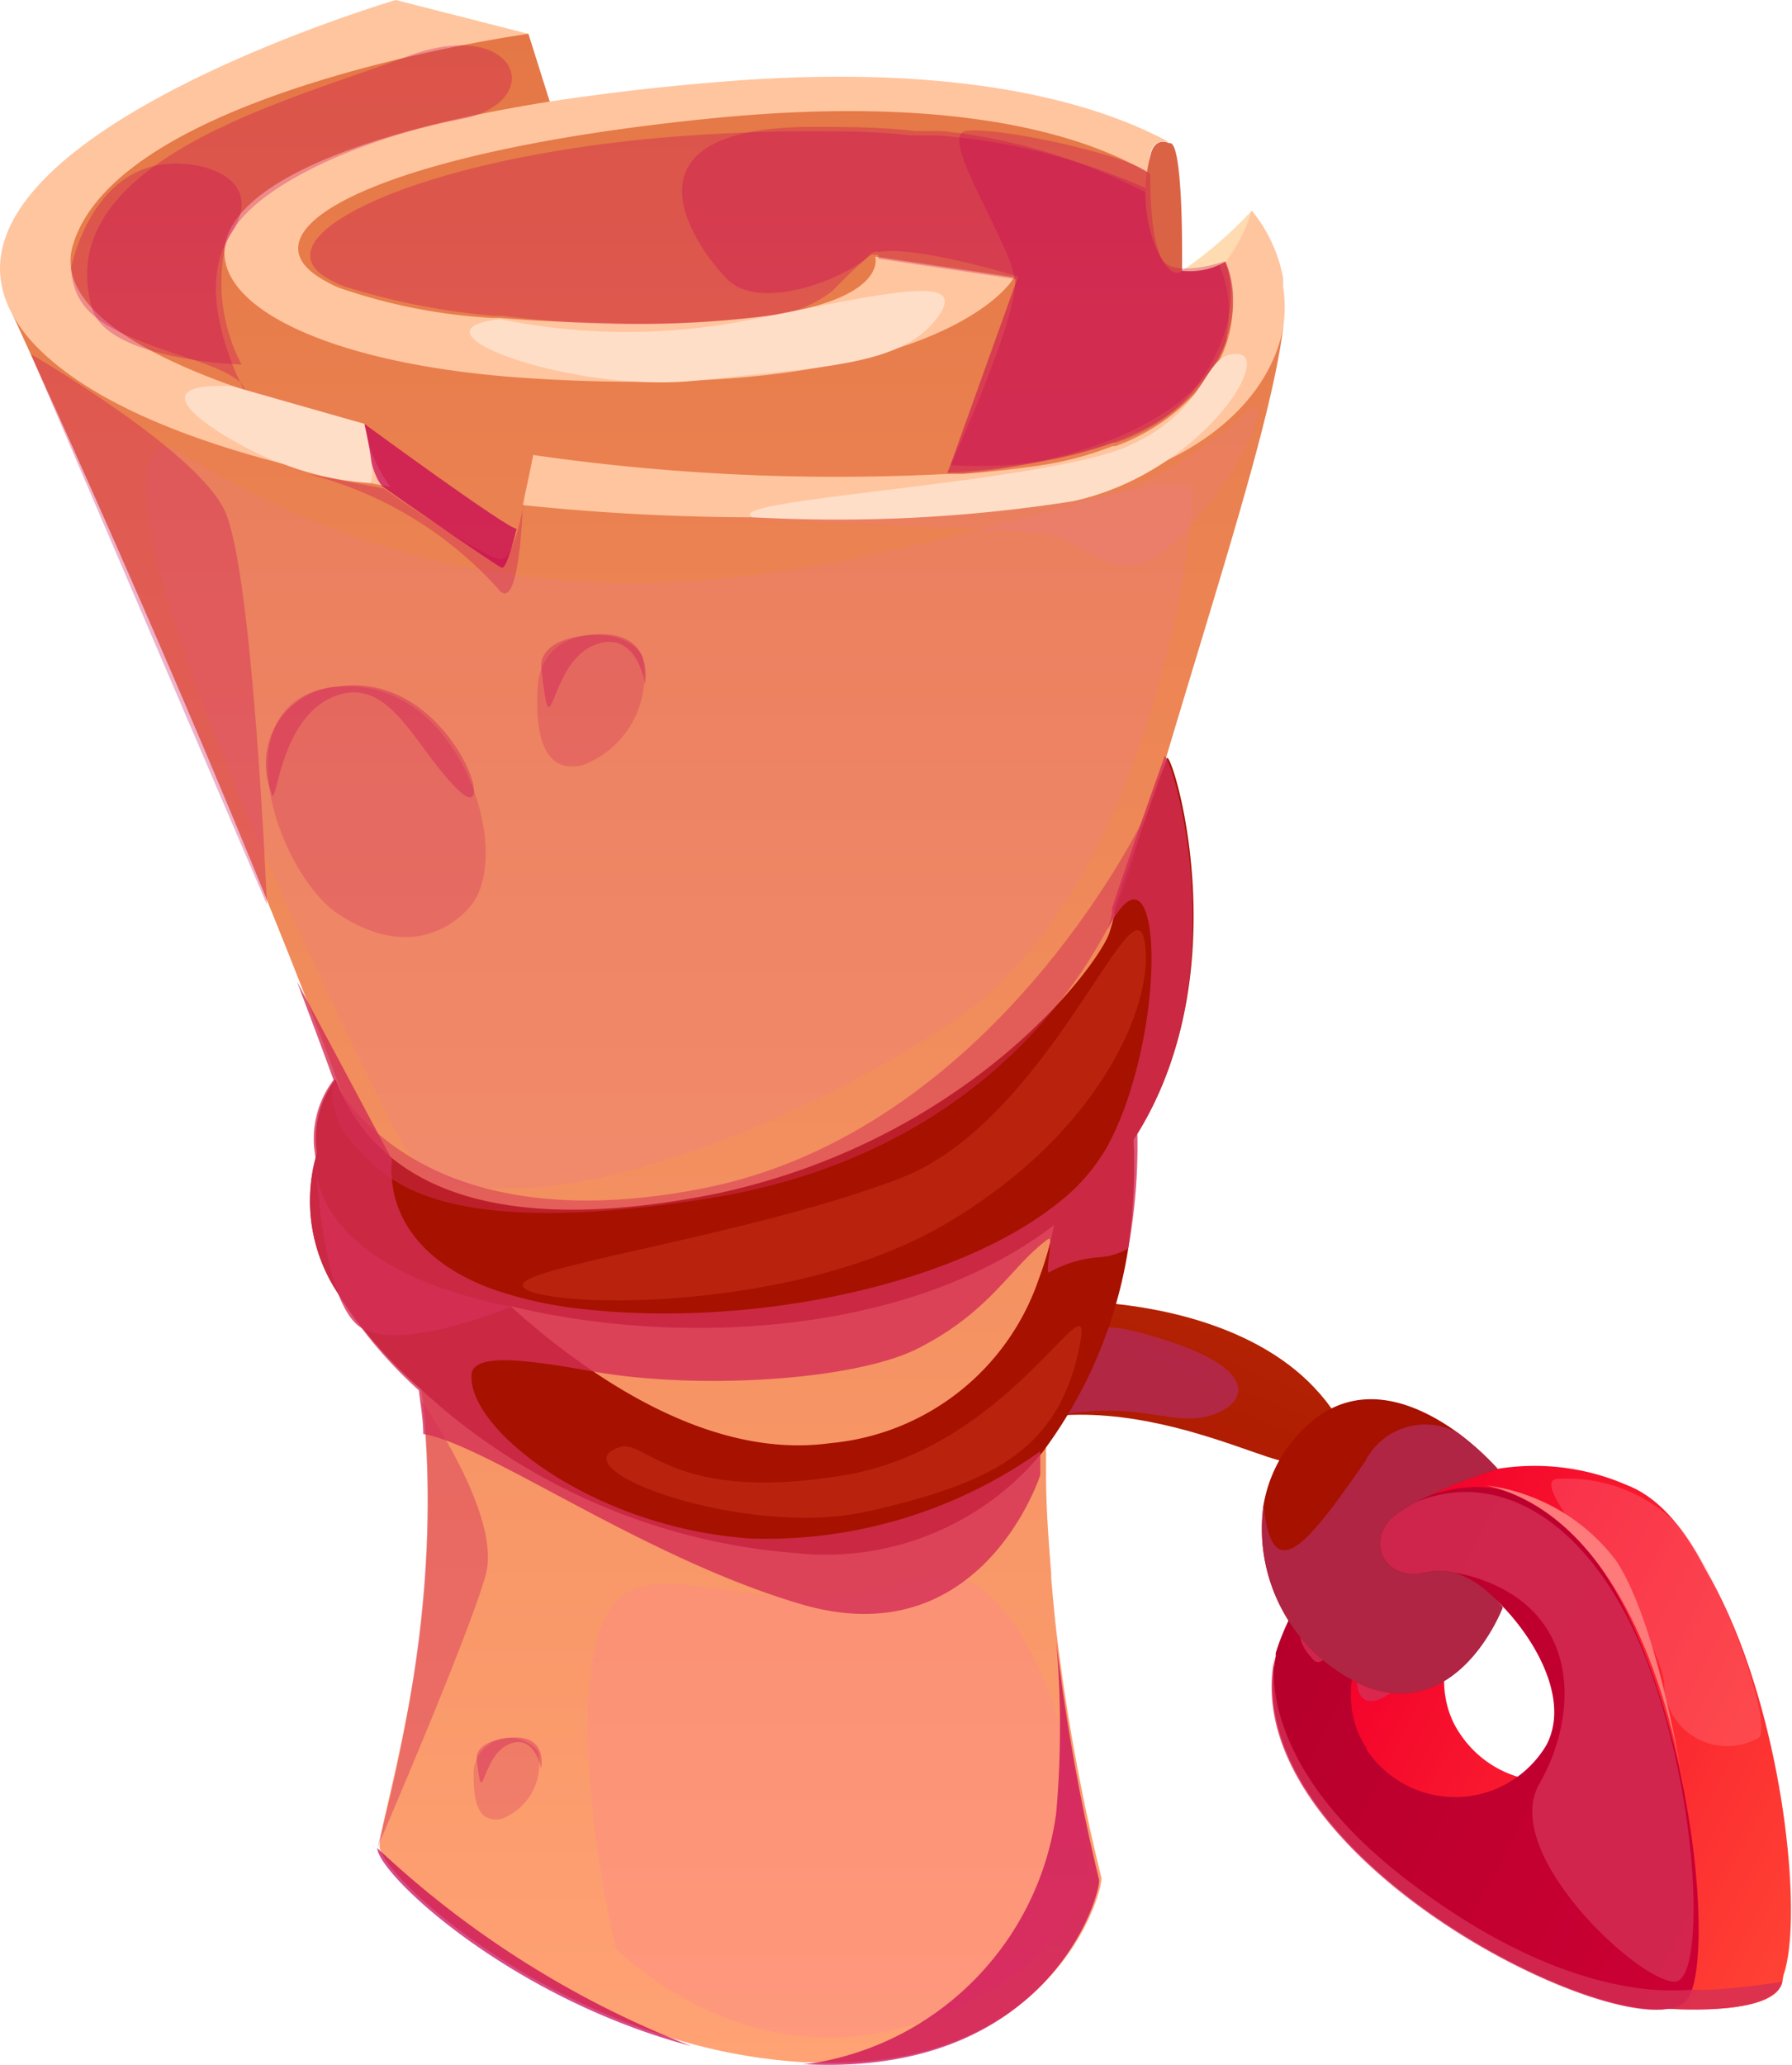
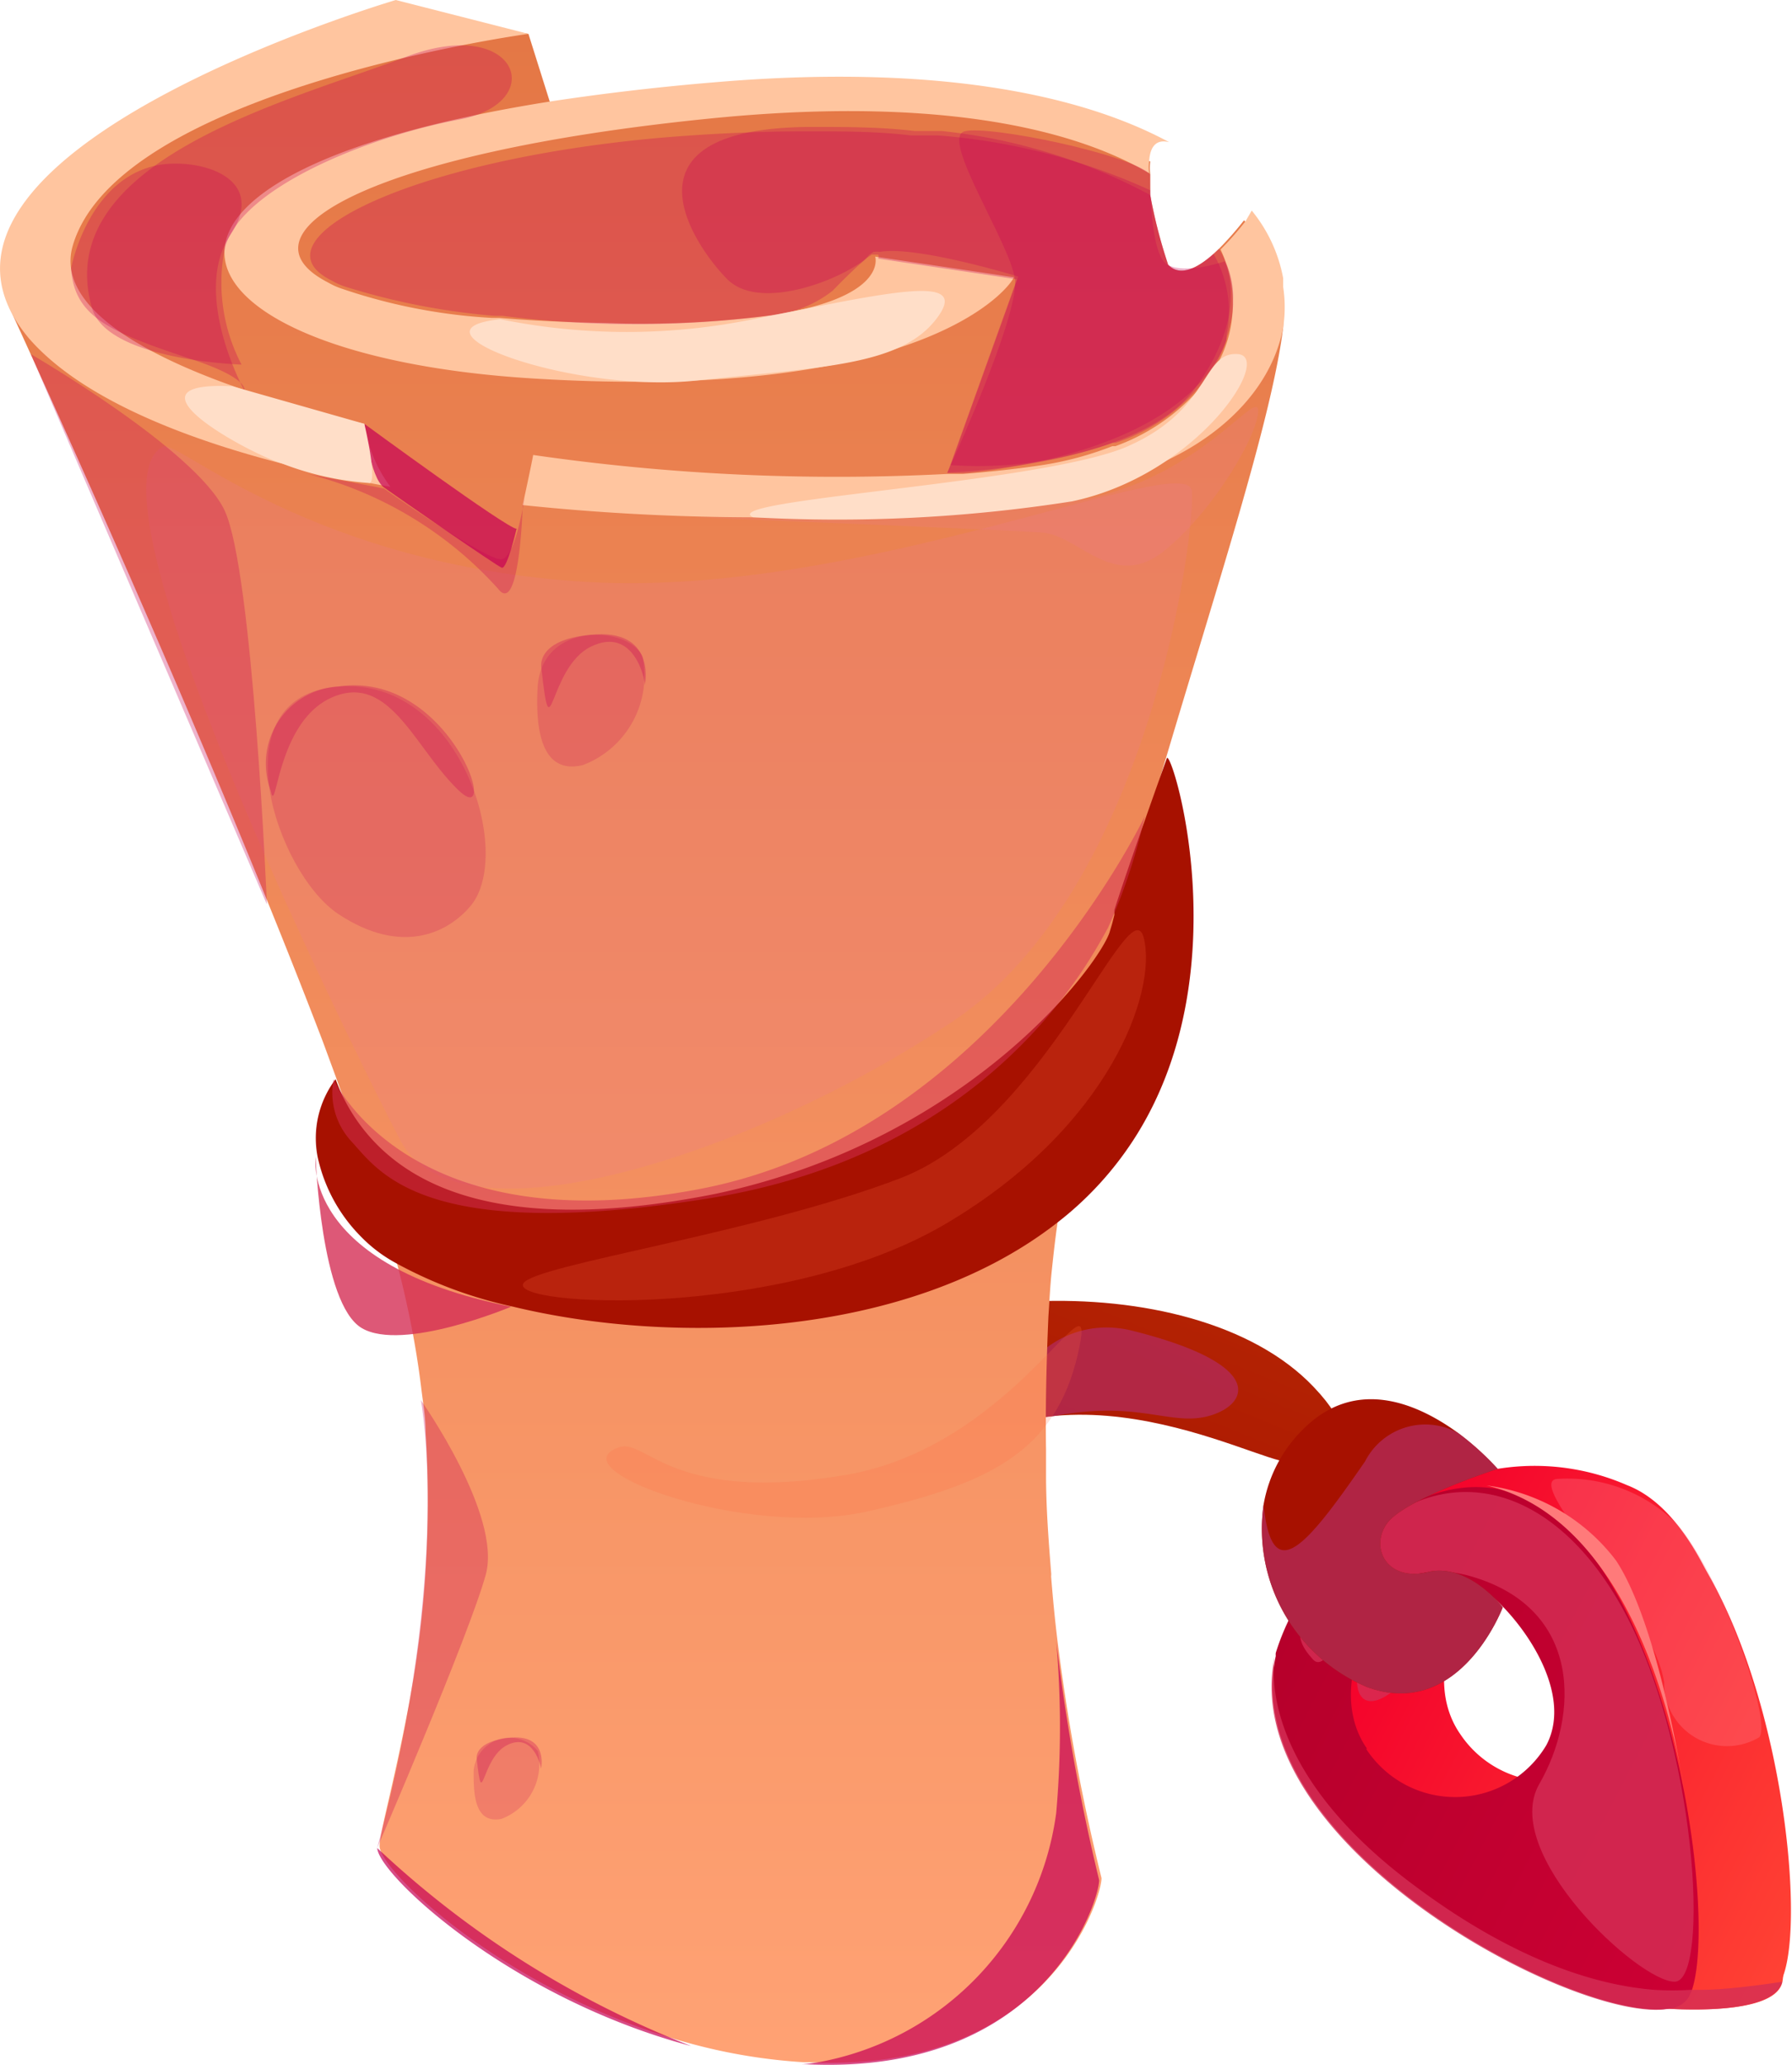
<svg xmlns="http://www.w3.org/2000/svg" xmlns:xlink="http://www.w3.org/1999/xlink" viewBox="0 0 52.97 60.99">
  <defs>
    <linearGradient id="b" x1="-477.6" x2="-467.4" y1="154.9" y2="154.9" gradientTransform="rotate(-67.94 -304.049 -274.911)" gradientUnits="userSpaceOnUse">
      <stop offset="0" stop-color="#a71100" />
      <stop offset="1" stop-color="#b32203" />
    </linearGradient>
    <linearGradient id="a" x1="146.28" x2="162.43" y1="-139.7" y2="-139.7" gradientTransform="rotate(27.37 -290.267 -263.666)" gradientUnits="userSpaceOnUse">
      <stop offset="0" stop-color="#f4002b" />
      <stop offset="1" stop-color="#ff4234" />
    </linearGradient>
    <linearGradient xlink:href="#a" id="c" x1="145.94" x2="162.45" y1="-139.44" y2="-139.44" />
    <linearGradient id="d" x1="144.53" x2="160.16" y1="-138.19" y2="-138.19" gradientTransform="rotate(27.37 -290.267 -263.666)" gradientUnits="userSpaceOnUse">
      <stop offset="0" stop-color="#b6002b" />
      <stop offset="1" stop-color="#cc0034" />
    </linearGradient>
    <linearGradient xlink:href="#b" id="e" x1="37.3" x2="44.42" y1="45.68" y2="45.68" />
    <linearGradient id="f" x1="19.13" x2="19.13" y1="60.99" y2=".83" gradientUnits="userSpaceOnUse">
      <stop offset="0" stop-color="#ffa274" />
      <stop offset="1" stop-color="#e47745" />
    </linearGradient>
    <linearGradient xlink:href="#b" id="g" x1="9.16" x2="33.63" y1="38.43" y2="38.43" />
    <linearGradient xlink:href="#b" id="h" x1="9.28" x2="35.24" y1="30.77" y2="30.77" />
  </defs>
  <g data-name="Layer 2" style="isolation:isolate">
    <path d="M38.23 43.14c-.34.51-6.38-3.37-10.66.13s-6.78 1.33-4.36-2 12-4.11 15.62-.3c2.17 2.28-.6 2.17-.6 2.17Z" style="fill:url(#b)" />
    <path d="M43.57 44.51c-3.4 2.33-5.06 4.88-3.94 7.18 2.32 4.76 12.23 8.45 13 6.86 1.27-2.36-1.3-19.36-9.06-14.04Zm-.41 6.71c-1.55-2.24 1-6.17 3.3-4.81 1 .62 2.89 3 2 4.7a3.14 3.14 0 0 1-5.3.11Z" style="fill:url(#a)" />
    <path d="M49.32 59.34h-.41v-.54c0-1.71-.24-7.16-1.47-10-1.47-3.37-6.11-4.18-6.11-4.18a6.83 6.83 0 0 1 6.76-.75c4.07 1.56 4.86 13.59 4.59 14.7-.22.85-2.42.82-3.36.77Z" style="fill:url(#c)" />
    <path d="M50 58.82c1-2.82-1.5-18.29-8.67-14.21a5.84 5.84 0 0 0-.53.33 6.85 6.85 0 0 0-3.09 3.89.66.66 0 0 0 0 .09c-1.17 5.55 9 10.89 11.64 10.41a.73.73 0 0 0 .57-.34Zm-9.59-7.16c-1.56-2.23 1-6.17 3.3-4.8 1 .62 2.89 3 2 4.69a3.14 3.14 0 0 1-5.33.11Z" style="fill:url(#d)" />
    <path d="M46 43.69c-.92.17 2.86 3.87 3.19 6A1.86 1.86 0 0 0 52 51.32c.39-.42-1.07-4.72-2.41-6.28A4.57 4.57 0 0 0 46 43.69Z" style="fill:#ff8390;opacity:.3;mix-blend-mode:screen" />
    <path d="M40.46 48.11c-1 2.69.36 2.6 1.39 1.08a16.87 16.87 0 0 1 1.83-2.33s-1.68-1.19-3.22 1.25Z" style="fill:#d42f55;opacity:.8;mix-blend-mode:multiply" />
    <path d="M49.32 59.34c-2.66.48-12.81-4.86-11.64-10.41-.08.54-.3 3.37 3.89 6.59 3.29 2.52 5.81 3.14 7.33 3.26a8.64 8.64 0 0 0 1.07 0h.3c.93 0 2.41-.24 2.41-.24-.22.88-2.42.85-3.36.8Z" style="fill:#d42f55;opacity:.8;mix-blend-mode:multiply" />
    <path d="M39.67 46.1c-1.44 1.78-1.49 2.23-.86 2.92s1.41-3.41 4.69-2.45 3.17 4.1 2 6.13 2.93 5.84 4 5.84.65-7.17-1.59-11.12-5.74-4.42-8.24-1.32Z" style="fill:#d42f55;opacity:.8;mix-blend-mode:multiply" />
    <path d="M43.94 43.88a5.72 5.72 0 0 1 3.83 2.22c1.28 1.94 2 6.73 2 6.73s-1.02-7.83-5.83-8.95Z" style="fill:#ff7a7a" />
    <path d="M44.42 47.48s-1.26 3.35-4 2.36a5.07 5.07 0 0 1-3.07-5.39 4.1 4.1 0 0 1 1.18-2.24c1.57-1.56 3.4-.73 4.57.12a8.18 8.18 0 0 1 1.17 1.06S41.52 44.28 41 45s0 1.73 1.2 1.44 2.22 1.04 2.22 1.04Z" style="fill:url(#e)" />
    <path d="M33.47 39.31c4 1 3.43 2.18 2.29 2.51s-2.07-.46-4.54 0-.67-3.24 2.25-2.51ZM44.42 47.48s-1.26 3.35-4 2.36a5.07 5.07 0 0 1-3.07-5.39c.25 2.43 1.22 1.3 3-1.28a2 2 0 0 1 2.75-.84 8.18 8.18 0 0 1 1.17 1.06S41.52 44.28 41 45s0 1.73 1.2 1.44 2.22 1.04 2.22 1.04Z" style="fill:#b32a55;opacity:.8;mix-blend-mode:multiply" />
    <path d="M37.93 9.67c-.32 2.61-1.87 7.37-3.44 12.64-.43 1.43-.85 2.9-1.25 4.37s-.75 2.81-1.07 4.19a1.11 1.11 0 0 0 0 .13.74.74 0 0 0 0 .14c-.19.8-.35 1.6-.5 2.38 0 .15-.06.29-.08.43-.06.3-.11.59-.16.88a.38.38 0 0 0 0 .1l-.09.55c0 .18-.06.37-.08.55v.09c-.07.48-.12.94-.17 1.41s-.07.92-.1 1.36c-.06 1.39-.09 2.7-.07 3.92v.75c0 1 .08 2 .15 2.89a.55.55 0 0 1 0 .12q.08 1 .18 1.83a60.14 60.14 0 0 0 1.31 7.08c0 .61-1.59 5.77-8.63 5.44h-.15a16.64 16.64 0 0 1-3.28-.53c-5.35-1.42-9.24-5.06-9.28-5.85 0-.4.42-1.84.83-4a32.6 32.6 0 0 0 .53-8.26c0-.43-.08-.86-.13-1.29-.09-.73-.21-1.46-.37-2.21-.1-.47-.22-1-.37-1.55-.36-1.28-.84-2.79-1.42-4.41-.11-.32-.24-.66-.36-1l-.39-1.06C5.93 21.32.27 9.07.27 9.07 4.55-1 15.62 1 15.62 1l.63 2 .28.9C23.45 2.41 30 3.12 34 4.77a1.57 1.57 0 0 0 0 .38v.61a14.87 14.87 0 0 0 .53 2.06c.35.37.87.1 1.34-.32l.16-.15a9.27 9.27 0 0 0 .74-.84 3.28 3.28 0 0 1 1.11 1.78v.26a6.83 6.83 0 0 1 .05 1.12Z" style="fill:url(#f)" />
    <path d="M10.77 12.53a4.12 4.12 0 0 0 .77 1.85C6.76 13.54 2.68 12.09.86 10-3.75 4.55 11.7 0 11.7 0l3.92 1S3.49 2.65 2.15 7.26c-.62 2.14 3.24 4 8.62 5.26Z" style="fill:#ffc59f" />
    <path d="M15.75 11.18c-10.89-.67-13.54-5.95.5-8.18 1.45-.22 3.07-.42 4.88-.57 6.35-.54 10.73.31 13.43 1.77-.39-.1-.56.14-.59.54a1.57 1.57 0 0 0 0 .38C31.57 3.7 27.38 2.86 21 3.5 11 4.5 6.9 6.86 9.65 8.32l.13.07a2.08 2.08 0 0 0 .3.13 16.58 16.58 0 0 0 4.44.87h.23c.93.08 2 .13 3.14.15a29.12 29.12 0 0 0 4.7-.2c3.7-.5 3.28-1.76 3.28-1.76l4.1.61c-.09.25-2.55 3.71-14.22 2.99Z" style="fill:#ffc59f" />
    <path d="M37.93 9.67c-.37 2-2.24 3.8-5.25 4.58-4.08 1.06-10.88 1.34-17.23.67.16-.73.3-1.41.31-1.48A62.75 62.75 0 0 0 28 14H28.45c.82-.06 1.61-.15 2.35-.26a9.73 9.73 0 0 0 2.08-.56h.09a6 6 0 0 0 2.92-2.26A3.64 3.64 0 0 0 36.44 9v-.1a3.17 3.17 0 0 0-.2-1.13 4.16 4.16 0 0 0-.16-.4 9.27 9.27 0 0 0 .74-.84l.18-.31a4.42 4.42 0 0 1 .93 2v.26a4 4 0 0 1 0 1.19Z" style="fill:#ffc59f" />
-     <path d="M33.35 36.88a13.56 13.56 0 0 1-2.52 6 8.29 8.29 0 0 1-7.3 3 18.45 18.45 0 0 1-11.12-4.87A13.23 13.23 0 0 1 9.86 38a4.93 4.93 0 0 1-.53-3.8 1.94 1.94 0 0 1 .89-1.3 11.79 11.79 0 0 0 .95 1.49l.41.5a34.9 34.9 0 0 0 2.94 3.18l.59.53a21.53 21.53 0 0 0 2.44 1.92c2.12 1.43 4.57 2.45 7 2.11a7.2 7.2 0 0 0 6.16-4.86 10 10 0 0 0 .45-1.59s0-.06 0-.09c0-.2.07-.39.1-.56s0-.39.07-.54a.38.38 0 0 1 0-.1v-.23c0-.06.07-.38.13-.65s.05-.28.08-.43c.17-.85.4-1.88.5-2.38a1 1 0 0 0 0-.14 1.11 1.11 0 0 1 0-.13 2.62 2.62 0 0 1 1.28 1.22 4.08 4.08 0 0 1 .18 1.34 17.11 17.11 0 0 1-.15 3.39Z" style="fill:url(#g)" />
    <path d="M33.62 33.49a9.92 9.92 0 0 1-2.45 2.69c-4.44 3.4-11.37 3.54-16 2.42a12.77 12.77 0 0 1-3.47-1.29 4.32 4.32 0 0 1-1.06-.81 4.76 4.76 0 0 1-1.25-2.32 2.88 2.88 0 0 1 .53-2.3 5.32 5.32 0 0 0 1.73 2.38c1.66 1.3 4.56 2 9.53 1 7.61-1.63 11.42-6.92 11.63-7.76l.06-.2.07-.27v-.15c.44-1.38 1.43-4.14 1.55-4.48s2.18 6.16-.87 11.09Z" style="fill:url(#h)" />
    <path d="M36.45 8.85V9a3.55 3.55 0 0 1-.2 1s0 0 0 .06c-.94 2.47-4.41 3.42-6.53 3.76a12 12 0 0 1-1.24.16H28l.06-.16 2-5.57-4.1-.61a.2.2 0 0 0 0-.12s-.07 0-.19 0l-.13.09-.3.26c-.18.17-.42.4-.73.72a3.55 3.55 0 0 1-1.92.74 31.29 31.29 0 0 1-7.84 0h-.23a20.32 20.32 0 0 1-4.44-.87 2.08 2.08 0 0 1-.3-.13l-.13-.07C7.5 7.08 12 4.76 19.41 4.08c1.49-.13 3-.2 4.39-.2h.12c1 0 2 0 3 .12H27.72A18.52 18.52 0 0 1 34 5.62v.14a14.87 14.87 0 0 0 .53 2.06c.35.37.87.1 1.34-.32l.16-.15a1.85 1.85 0 0 1 .19.37 2.53 2.53 0 0 1 .23 1.13Z" style="fill:#c60055;opacity:.3;mix-blend-mode:multiply" />
    <path d="M7.14 10.77a5.2 5.2 0 0 1-.5-3.41c.42-1.8 4.27-3.33 6.94-3.83S15.3.42 12 1.68 1.46 4.72 2.72 9.1c.44 1.55 4.42 1.67 4.42 1.67Z" style="fill:#c60055;opacity:.3;mix-blend-mode:multiply" />
    <path d="M4.83 13.19c-2.55 1.24 5.28 17.18 7 20.49s10.57.35 16.35-3.52 7.16-14.38 7.05-15.65-9.8 3.17-17.9 2.68-12.05-4.19-12.5-4Z" style="fill:#ef7a98;opacity:.2;mix-blend-mode:multiply" />
-     <path d="M18.21 57.58c-.84-3.61-1.37-8.79 0-10.27s5 .85 8.67-.63 5.39 6.87 5.29 8.88-7.23 8.04-13.96 2.02Z" style="fill:#ff8390;opacity:.3;mix-blend-mode:screen" />
    <path d="M36.26 9.87a.24.24 0 0 0 0 .08v.06a3.7 3.7 0 0 1-.36.81 5.52 5.52 0 0 1-2.92 2.26h-.09a12 12 0 0 1-3.16.66 12.65 12.65 0 0 1-1.63 0l2-5.57s-3-.92-4.09-.73a.74.74 0 0 0-.19 0l-.13.09a1.16 1.16 0 0 1-.3.26c-.88.6-3 1.35-3.89.46s-3.48-4.45 2.41-4.5h.12c1 0 2 0 3 .12H27.83A16.68 16.68 0 0 1 34 5.76a14.87 14.87 0 0 0 .53 2.06c.35.37.87.1 1.34-.32a3.41 3.41 0 0 1 .39 2.37ZM2.1 7.93c.1 1.46 1.19 1.89 3.59 2.69 1.69.56 1.53.91 1.53.91s-1.57-2.85-.41-4.59-1-2.3-2.2-2.05C2.58 5.33 2.1 7.93 2.1 7.93Z" style="fill:#c60055;opacity:.3;mix-blend-mode:multiply" />
    <path d="M10.77 12.52s4.24 3.11 4.5 3.1c0 0-.28 1.21-.44 1.15s-3.06-2.07-3.48-2.37-.58-1.88-.58-1.88Z" style="fill:#c60055;opacity:.7;mix-blend-mode:multiply" />
    <path d="M9.1 14a11.32 11.32 0 0 1 5.63 3.4c.63.81.72-2.45.72-2.45l.06-.27s-.26 1.77-.68 1.84-3.48-2.09-3.48-2.09Z" style="fill:#c60055;opacity:.3;mix-blend-mode:multiply" />
    <path d="M15.89 20.34c.09-2 2.68-1.86 3.1-.95a2.82 2.82 0 0 1-1.76 3.21c-1.31.32-1.39-1.26-1.34-2.26Z" style="fill:#c60055;opacity:.2;mix-blend-mode:multiply" />
    <path d="M16 19.72c.3 2.68.19 0 1.47-.62s1.6 1 1.59 1.12.38-1.58-1.43-1.48-1.63.98-1.63.98Z" style="fill:#c60055;opacity:.3;mix-blend-mode:multiply" />
    <path d="M14 52.32a1.07 1.07 0 0 1 1.9-.59 1.73 1.73 0 0 1-1.08 2c-.82.16-.82-.8-.82-1.41Z" style="fill:#c60055;opacity:.2;mix-blend-mode:multiply" />
    <path d="M14.09 51.94c.18 1.64.12 0 .9-.39s1 .64 1 .69.24-1-.87-.91-1.03.61-1.03.61Z" style="fill:#c60055;opacity:.3;mix-blend-mode:multiply" />
    <path d="M13.92 26.75c1.28-1.56-.33-6.75-3.92-6.47s-1.84 5.5 0 6.72 3.22.59 3.92-.25Z" style="fill:#c60055;opacity:.2;mix-blend-mode:multiply" />
    <path d="M8 23.35c.18.86.15-2.05 1.84-2.76s2.43 1.53 3.72 2.76-.28-3.56-3.56-3.07a2.28 2.28 0 0 0-2 3.07Z" style="fill:#c60055;opacity:.3;mix-blend-mode:multiply" />
    <path d="M20.5 15.28s9.18.37 10.29.45 2.12 1.73 3.6.56 2.83-3.51 2.8-4.17-1.85 2.16-5.5 2.69a104.47 104.47 0 0 1-11.19.47Z" style="fill:#ef7a98;opacity:.2;mix-blend-mode:multiply" />
    <path d="M20.43 60.44c-5.35-1.42-9.24-5.06-9.28-5.85a28.71 28.71 0 0 0 9.28 5.85ZM32.49 55.54c0 .61-1.59 5.77-8.63 5.44h-.15a5.4 5.4 0 0 0 .58-.08 8.65 8.65 0 0 0 6.93-7.34 29 29 0 0 0 0-5.09 60.14 60.14 0 0 0 1.27 7.07Z" style="fill:#c60055;opacity:.7;mix-blend-mode:multiply" />
-     <path d="M34.56 4.23c.44-.15.38 3.77.38 3.77s-.34.38-.82-.8A4.36 4.36 0 0 1 34 4.61c.13-.61.56-.38.56-.38Z" style="fill:#db6345" />
-     <path d="M34.94 8A11.88 11.88 0 0 0 37 6.22a4.65 4.65 0 0 1-.76 1.5 2.1 2.1 0 0 1-1.3.28Z" style="fill:#ffdbb1" />
    <path d="M7.89 26.72s-.41-9.85-1.25-11.64S.91 10.46.91 10.46ZM11.15 54.59s2.73-6.32 3.21-8.08-1.92-5.15-1.92-5.15.95 4.9-1.29 13.23ZM34 5.15c-.58-.59-4.76-1.46-5.49-1.27S29.85 7.17 30 8.24s-2 5.72-2 5.72 5.57-.16 7.28-2.43.92-3.81.92-3.81-1.14.4-1.69.1S34 5.15 34 5.15Z" style="fill:#c60055;opacity:.3;mix-blend-mode:multiply" />
-     <path d="M33.62 33.49a17.11 17.11 0 0 1-.27 3.39 2 2 0 0 1-.86.26 3.54 3.54 0 0 0-1.49.45c-.1 0 .13-1.05 0-1-1.13.81-1.67 2.13-3.88 3.25-1.89.95-6.54 1.22-9.61.67-2-.36-3.5-.54-3.57.08-.15 1.59 3.55 4.55 8.28 4.86a14 14 0 0 0 8.53-2.58v.7c-.09.28-1.88 5.39-7.13 3.8C19 46 14.4 42.68 12.51 42.36c0-.43-.08-.86-.13-1.29A13.23 13.23 0 0 1 9.86 38a4.93 4.93 0 0 1-.53-3.8 2.88 2.88 0 0 1 .53-2.3l-.39-1.06L8.78 29l2.81 5.26a2.3 2.3 0 0 0 0 .63c.08.84.59 2.31 2.94 3.18a11.59 11.59 0 0 0 2.53.58c5.1.61 11.18-.68 14.21-3.11a5.63 5.63 0 0 0 1.47-1.69 9.35 9.35 0 0 0 .69-1.69c.93-3 .74-6.37-.21-5.43a2.66 2.66 0 0 0-.48.73l.06-.2.07-.27v-.15c.44-1.38 1.43-4.14 1.55-4.48s2.25 6.2-.8 11.13Z" style="fill:#d42f55;opacity:.8;mix-blend-mode:multiply" />
    <path d="M15.47 37.91c-.43.69 7.62 1.1 12.47-1.75s6.27-6.86 5.87-8.45-2.91 5.46-7.21 7.1-10.8 2.55-11.13 3.1ZM18.31 42.75c-1.91.64 3.73 2.71 7.32 1.9s5.56-1.75 6.23-4.65-1.74 2.7-6.86 3.57-5.92-1.09-6.69-.82Z" style="fill:#ff6d42;opacity:.2;mix-blend-mode:screen" />
    <path d="M9.86 31.88s2.22 4.92 10.89 3.23 13.09-11 13.09-11a17 17 0 0 1-1.09 3.3c-.56 1-3.47 6.68-11.86 8s-9.68-.8-10.5-1.69a2.12 2.12 0 0 1-.53-1.84Z" style="fill:#d42f55;opacity:.5;mix-blend-mode:multiply" />
    <path d="M9.33 34.18s-.47 3.18 5.78 4.42c0 0-3.21 1.35-4.42.63s-1.36-5.05-1.36-5.05Z" style="fill:#d42f55;opacity:.8;mix-blend-mode:multiply" />
    <path d="M22.26 15.28c-1.14-.52 8.56-1 11.06-2.09s2.2-2.81 3.27-2.73-1.2 3.57-4.9 4.35a44.94 44.94 0 0 1-9.43.47ZM14.79 9.43c-3 .31 2.12 2.21 5.81 1.81s6-.43 7.07-1.81-1.31-.81-5.41 0a18.71 18.71 0 0 1-7.47 0ZM6.87 11.41c-3.49-.17.52 2 1.46 2.28a8.8 8.8 0 0 0 2.6.58c.23-.11-.16-1.75-.16-1.75Z" style="fill:#ffdec8" />
  </g>
</svg>